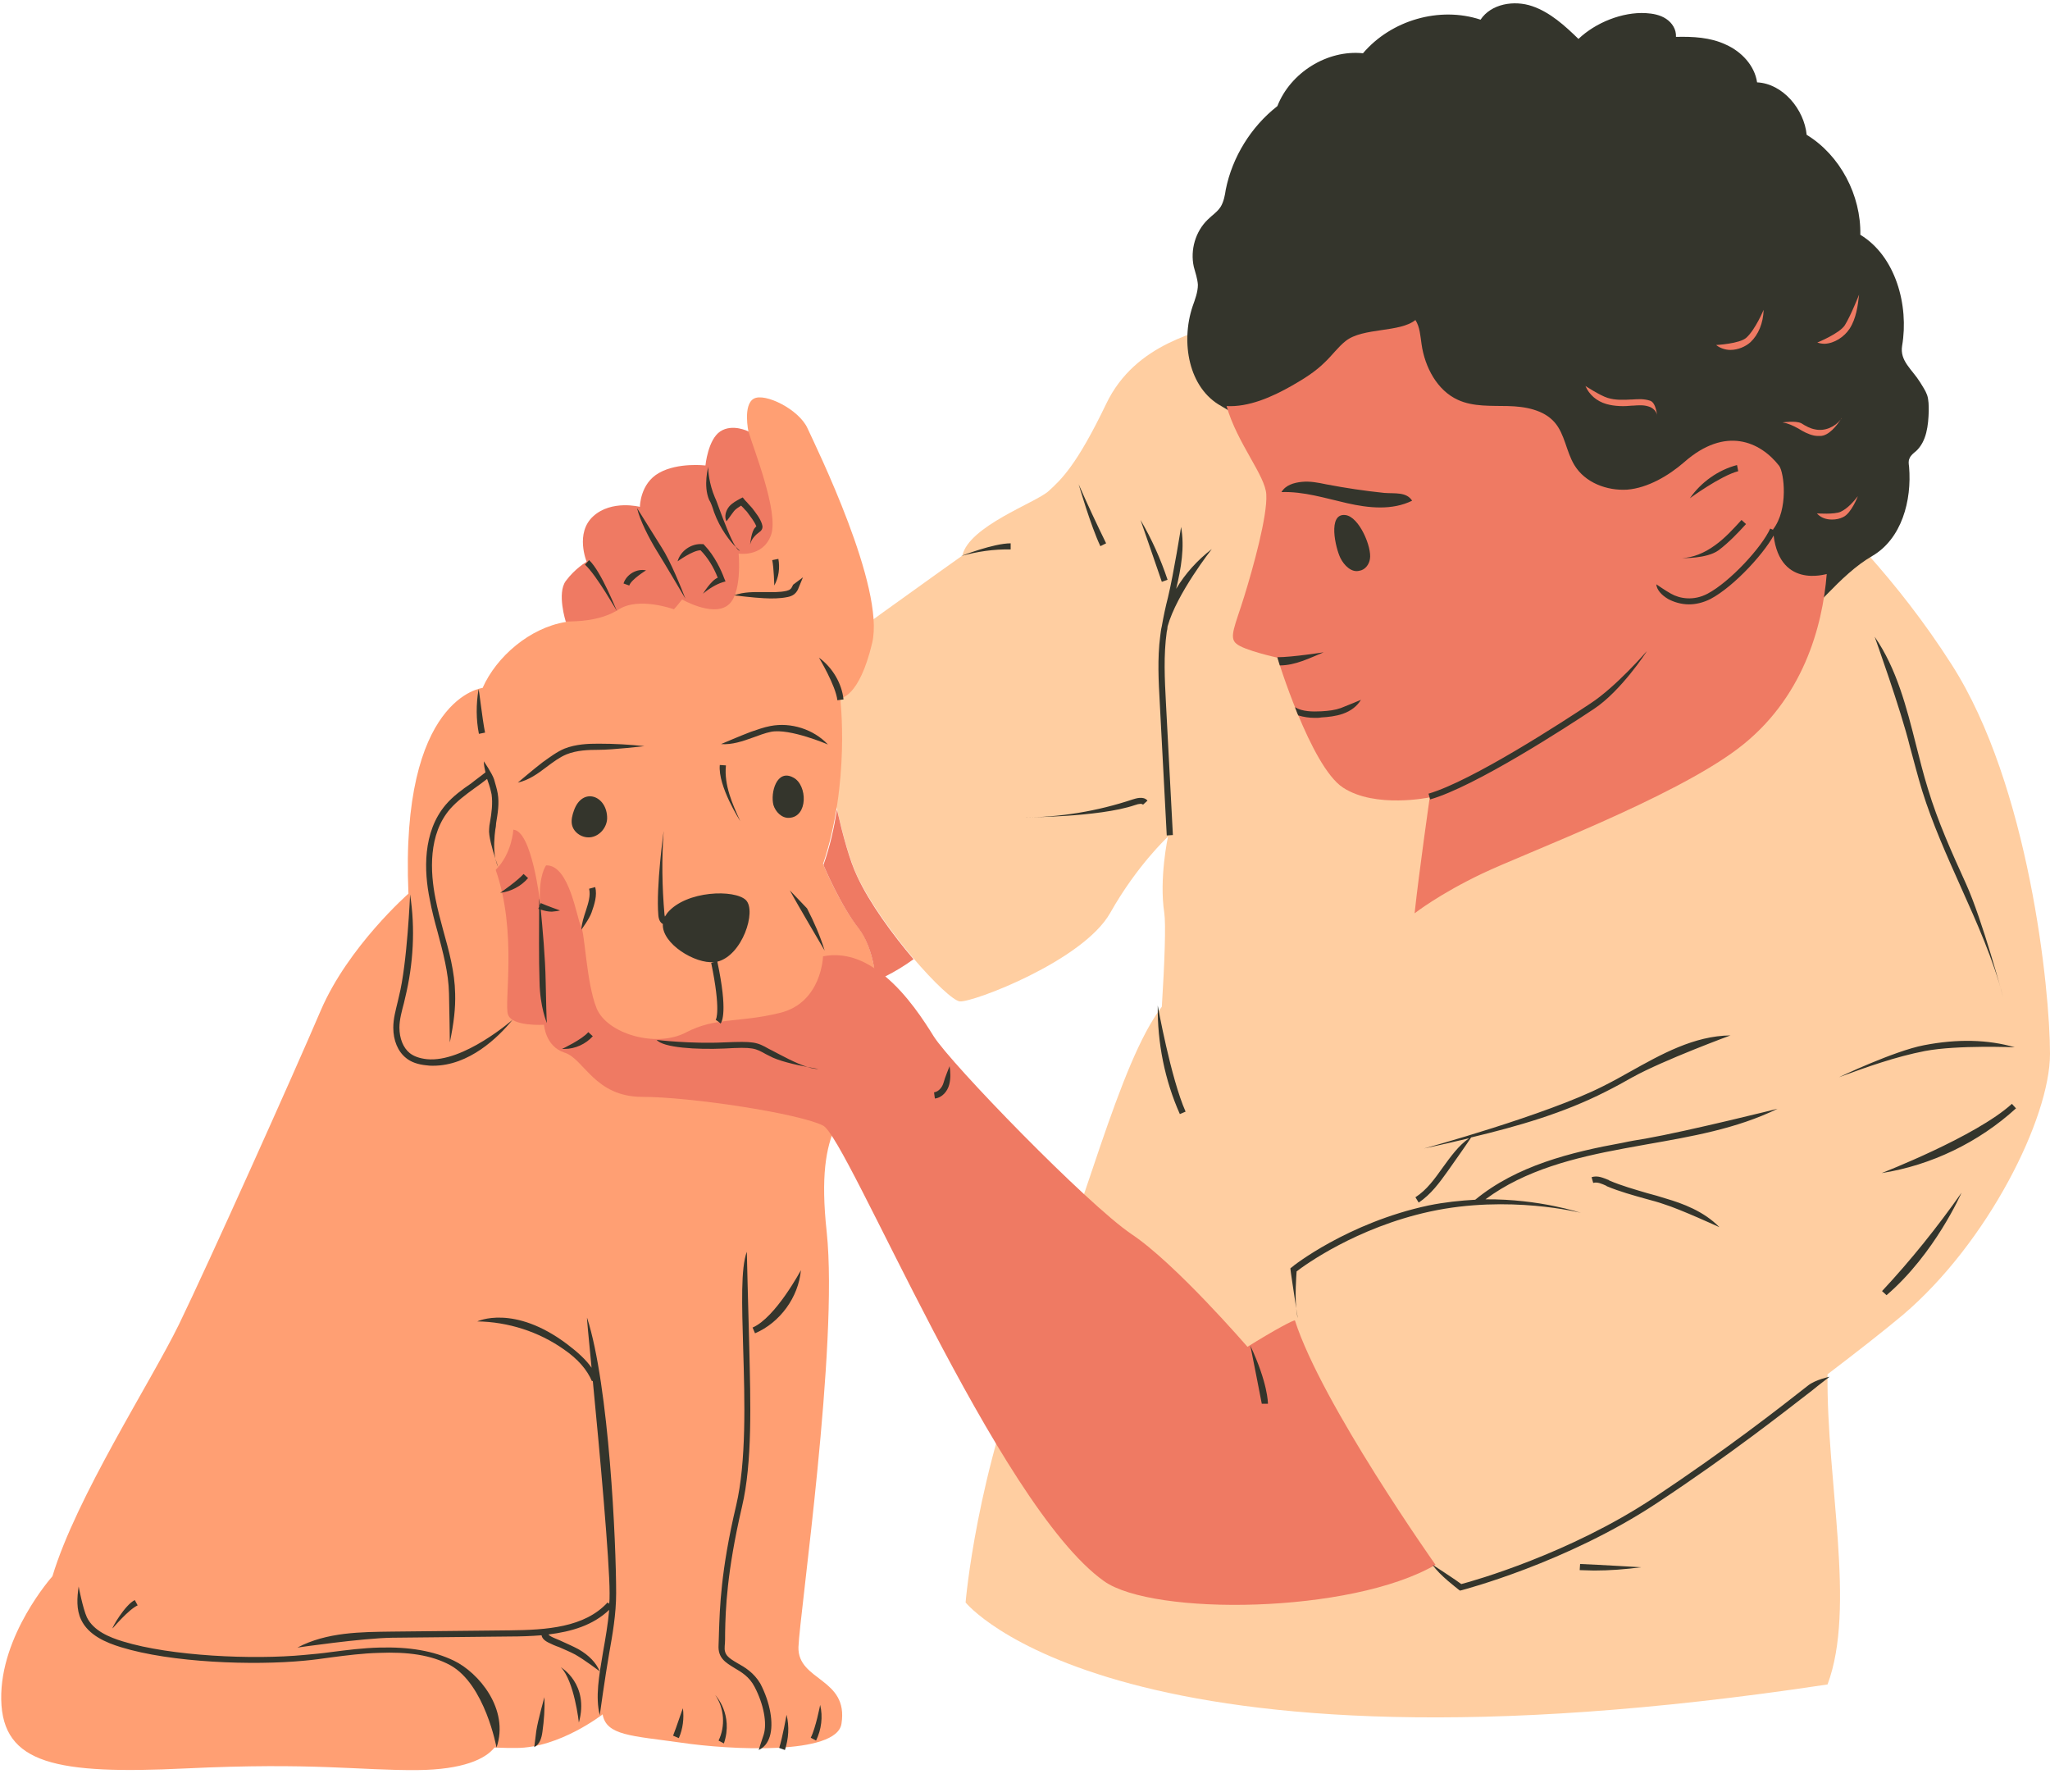
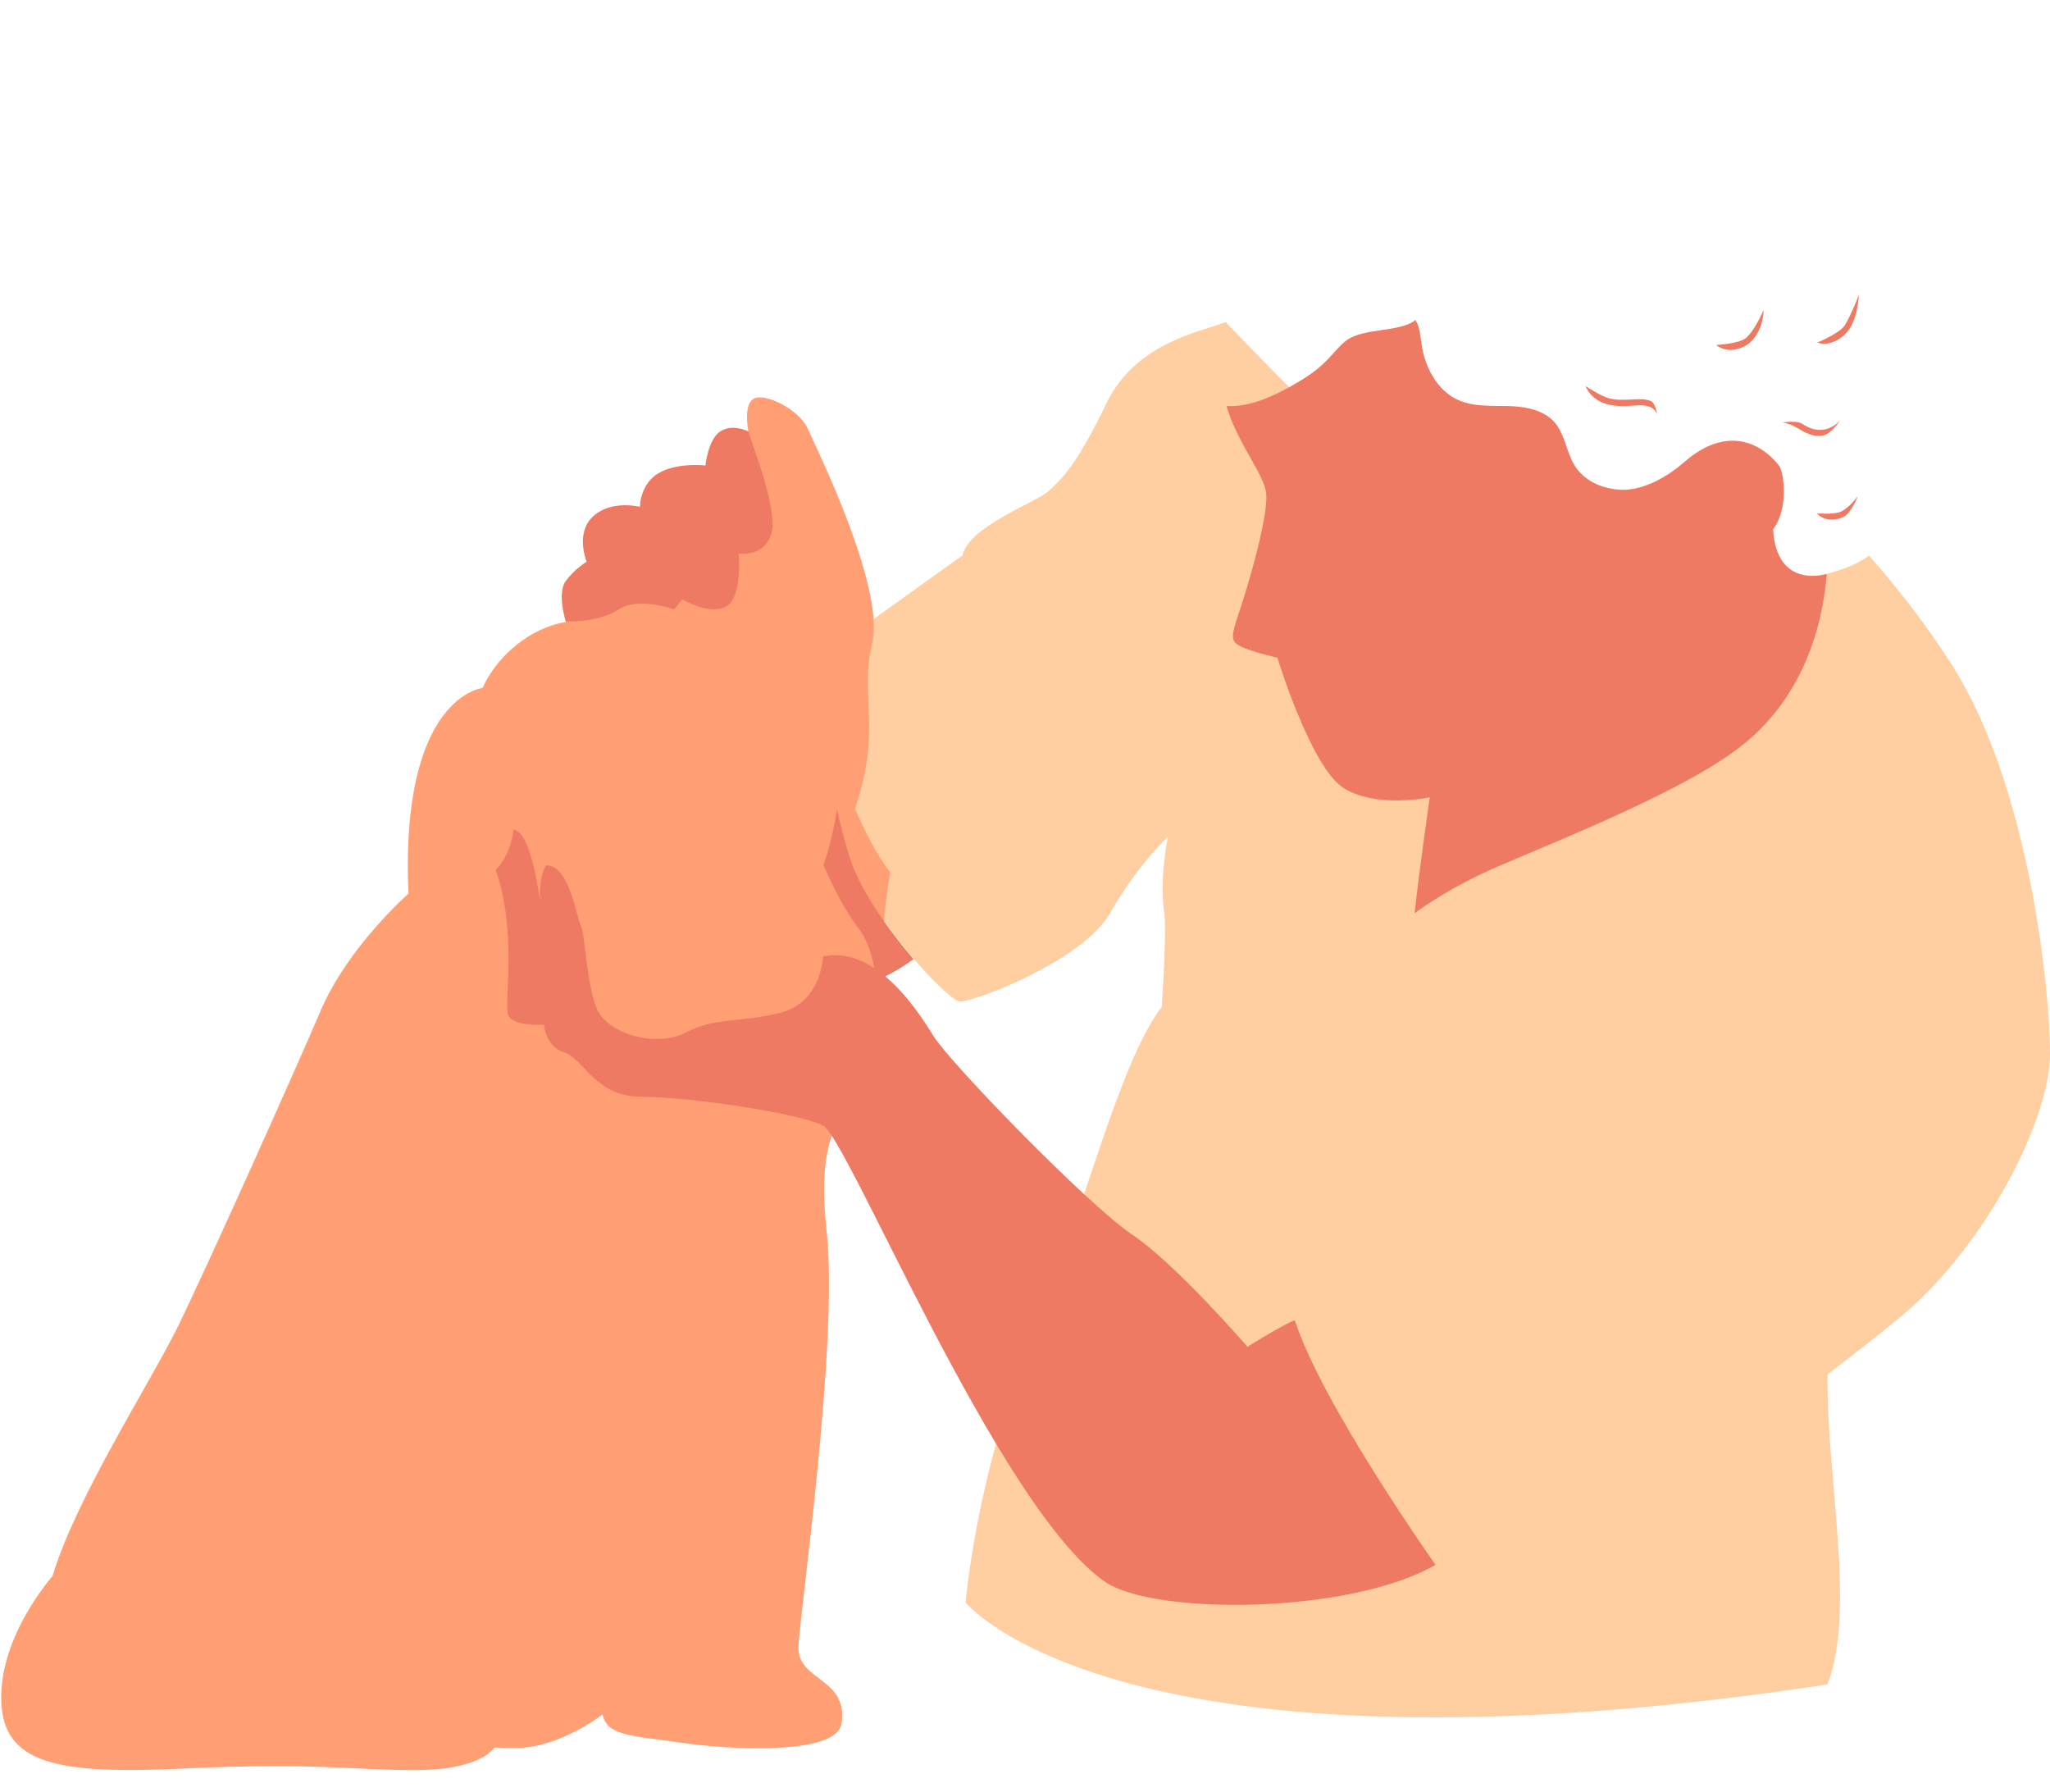
<svg xmlns="http://www.w3.org/2000/svg" height="437.3" preserveAspectRatio="xMidYMid meet" version="1.0" viewBox="-0.4 -0.8 500.4 437.3" width="500.4" zoomAndPan="magnify">
  <g id="change1_1">
    <path d="M500,256.4c0,15.7-15.2,46.1-35.9,63.7c-4.9,4.1-11.3,9.1-18.4,14.5c-0.3,26,7,57,0,75.7 c-173.2,26.2-210.4-20-210.4-20s2.6-31.7,16.4-65.1c12.5-30.3,21-66.6,31.5-80.3c0.7-11.1,1-20.2,0.6-22.9 c-1.3-8.4,0.9-18.6,0.9-18.6s-7.5,6.9-14.1,18.6c-6.6,11.7-33.6,21.9-36.7,21.6c-3.1-0.3-19.1-17.9-25.1-30.7 c-6-12.9-10.7-50.5-11.9-50.5c-1.3,0,37.6-27.6,37.6-27.6c1.6-7.2,17.9-12.9,21-15.7c3.1-2.8,6.9-6.3,14.1-21.3 c7.2-15.1,23.2-17.6,29.2-20c0,0,58,61.7,73,62c15.1,0.3,68.7,6.8,84-5c6.4,7.2,13.5,16.1,20.2,26.6 C494.9,190.9,500,240.7,500,256.4z" fill="#FFCEA1" />
  </g>
  <g id="change2_1">
-     <path d="M297.7,98.3c-8-4.4-9.9-15.6-7-24.3c0.6-1.7,1.3-3.5,1.3-5.3c-0.1-1.5-0.6-2.9-1-4.4 c-0.9-4.1,0.4-8.6,3.4-11.5c1.1-1.1,2.4-1.9,3.2-3.2c0.7-1.2,1-2.7,1.2-4.1c1.6-8,6.2-15.4,12.6-20.4c3.2-8.2,12.2-13.8,20.9-12.9 C339.2,4.1,351,0.7,361,4c2.6-3.9,8.2-4.8,12.6-3.3s8,4.8,11.3,8c4.2-4,10.7-6.6,16.4-6.3c1.7,0.1,3.5,0.4,5,1.4s2.5,2.6,2.4,4.4 c4.1-0.1,8.4,0.1,12.2,1.9c3.8,1.7,7,5.1,7.6,9.2c6.3,0.3,11.5,6.6,12.1,12.8c8.2,5,13.3,14.8,13.1,24.4 c8.6,5.2,11.9,17.2,10.2,27.1c-0.6,3.7,2.4,5.7,4.4,8.9c0.6,1,1.3,2,1.7,3.1c0.4,1.2,0.4,2.6,0.4,3.9c-0.1,3.5-0.5,7.4-3.1,9.8 c-0.6,0.5-1.3,1-1.6,1.8c-0.3,0.6-0.2,1.3-0.1,2c0.7,8.3-1.8,17.6-9,21.8c-8.1,4.7-14.1,13.7-21.6,19.3c-7.5,5.6-16.2,9.9-25.4,11 c-3.6,0.4-7.3,0.3-10.6-1.1c-2.7-1.2-5-3.1-7.1-5.1c-7.2-6.5-13.8-13.7-19.8-21.3c-4.3-5.5-8.3-11.3-13.3-16.1 c-5.1-4.8-11.4-8.6-18.4-9.1c-7.2-0.5-14.5,2.5-21.4,0.5c-3.8-1.1-6.9-3.5-10-5.9C305.4,104.1,301.7,100.5,297.7,98.3z" fill="#34352C" />
-   </g>
+     </g>
  <g id="change3_1">
-     <path d="M211.2,258.5c-4.4,13.9-12.8,13.9-9.8,41.4c2.9,27.5-6.6,93-6.9,101.3c-0.2,8.3,12.3,7.5,10.5,18.7 c-1.2,7.7-27.2,6.4-39.2,4.6c-12-1.7-18.2-1.7-19.1-6.9c0,0-10.5,8.2-21.1,8.2c-1.4,0-3.2,0-5.3-0.1c-2.2,2.8-7.7,5.4-18.8,5.5 c-14.6,0.1-25.2-1.9-56.6-0.4c-31.4,1.5-44.7-1-45-16.8s12.5-30.1,12.5-30.1c5.8-19.3,23.9-47.2,30.9-61.5 c7-14.4,27.9-60.9,34.6-76.6c6.7-15.6,21.4-28.5,21.4-28.5c-2.1-48.1,18.1-50.2,18.1-50.2c3.4-7.7,11.6-14.7,20.3-16.1 c0,0,13.3-18.4,16-19.9c2.7-1.5,28.6-26.5,28.6-26.5s-1.4-6.6,1.3-8.1c2.7-1.5,11,2.6,13.1,7.2c2.1,4.6,19,38.9,15.8,52.4 c-3.2,13.5-7.8,13.5-7.8,13.5s2.5,20.6-4.2,40.5c0,0,4.2,10,8.6,15.5C213.6,231.2,215.6,244.6,211.2,258.5z" fill="#FF9F73" />
+     <path d="M211.2,258.5c-4.4,13.9-12.8,13.9-9.8,41.4c2.9,27.5-6.6,93-6.9,101.3c-0.2,8.3,12.3,7.5,10.5,18.7 c-1.2,7.7-27.2,6.4-39.2,4.6c-12-1.7-18.2-1.7-19.1-6.9c0,0-10.5,8.2-21.1,8.2c-1.4,0-3.2,0-5.3-0.1c-2.2,2.8-7.7,5.4-18.8,5.5 c-14.6,0.1-25.2-1.9-56.6-0.4c-31.4,1.5-44.7-1-45-16.8s12.5-30.1,12.5-30.1c5.8-19.3,23.9-47.2,30.9-61.5 c7-14.4,27.9-60.9,34.6-76.6c6.7-15.6,21.4-28.5,21.4-28.5c-2.1-48.1,18.1-50.2,18.1-50.2c3.4-7.7,11.6-14.7,20.3-16.1 c0,0,13.3-18.4,16-19.9c2.7-1.5,28.6-26.5,28.6-26.5s-1.4-6.6,1.3-8.1c2.7-1.5,11,2.6,13.1,7.2c2.1,4.6,19,38.9,15.8,52.4 s2.5,20.6-4.2,40.5c0,0,4.2,10,8.6,15.5C213.6,231.2,215.6,244.6,211.2,258.5z" fill="#FF9F73" />
  </g>
  <g id="change4_1">
    <path d="M422,84.6c-1.2,0-2.5-0.4-3.5-1.2c0,0,5.8-0.3,7.4-1.8c2.2-2,4.2-6.8,4.2-6.8c-0.1,3.3-1.3,6.1-3.2,7.9 C425.7,83.8,423.8,84.6,422,84.6z M449.4,100.7c0,0-0.1,0.2-0.3,0.6C449.2,101.1,449.3,100.9,449.4,100.7z M451.1,79.4 c1.6-2.5,2-5.6,2.3-8.3c0,0-2.1,5.3-3.5,7.5c-1.3,2-6.7,4.2-6.7,4.2c0.6,0.2,1.2,0.3,1.8,0.3C447.4,83,449.8,81.4,451.1,79.4z M448.9,101.6c0.1-0.1,0.2-0.2,0.2-0.4C449,101.4,449,101.5,448.9,101.6z M442.4,105.5c0.5,0.1,1,0.1,1.5,0.1c2.1,0,4.1-2.6,5-4 c-1.4,1.8-3.9,2.9-6.2,2.4c-1.2-0.2-2.3-0.8-3.4-1.5c-1.4-0.7-4.6-0.2-4.6-0.2c1.4,0.2,2.6,0.8,3.9,1.5 C439.7,104.5,441,105.2,442.4,105.5z M432.4,128.4c3.8-4.9,2.7-13.8,1.5-15.5c-4.6-5.9-13.1-9.8-23.2-0.9c-3.8,3.3-8.9,6.3-13.9,6.7 c-5,0.3-10.3-1.7-12.9-6c-2-3.3-2.3-7.5-4.8-10.4c-2.7-3.1-7.2-3.9-11.4-4c-4.1-0.1-8.5,0.2-12.2-1.5c-5.1-2.3-8.1-8-8.9-13.6 c-0.3-2-0.4-4.2-1.5-5.9c-3.8,3.1-12.8,1.8-17,5.1c-1.9,1.5-3.3,3.5-5.1,5.2c-2.3,2.3-5.2,4.1-8,5.7c-4.9,2.8-10.6,5.3-16,5 c2.6,9.1,9.5,17,9.7,21.6c0.3,5.2-3.2,17.8-5.4,24.9c-2.2,7.1-3.8,10-1.9,11.5c1.8,1.6,10,3.4,10,3.4s8.1,26.5,16,31.7 c7.9,5.2,21.2,2.4,21.2,2.4s-2.6,18.1-3.7,28.3c0,0,6-4.7,16.5-9.7c10.5-5,46.2-18.3,62.3-30.4c16.1-12.1,20.8-30.1,21.8-42.7 C445.5,139.2,433.3,143.3,432.4,128.4z M448.9,124.1c-1.5,0.7-5.8,0.4-5.8,0.4c1,1.1,2.3,1.5,3.7,1.5c1,0,1.9-0.2,2.7-0.6 c2-0.9,3.6-5.1,3.6-5.1C452,121.7,450.6,123.3,448.9,124.1z M391.7,97.8c2.1,0.6,4.4,0.6,6.3,0.4l0.2,0c1.3-0.1,2.6-0.2,3.8,0.2 c1.1,0.3,2.1,1.3,2.1,2.4c0,0-0.2-3.3-1.7-3.8c-1.5-0.5-2.9-0.4-4.4-0.3l-0.2,0c-1.8,0.1-3.9,0.2-5.8-0.4c-1.9-0.6-5.4-2.9-5.4-2.9 C387.5,95.5,389.3,97.1,391.7,97.8z M304.1,327.9c0,0-17.5-20.3-28.3-27.5c-10.8-7.3-44.1-41.6-48.3-48.3 c-2.3-3.7-6.4-10.1-11.8-14.6c2.4-1.2,4.7-2.6,6.9-4.2c-5.2-6.1-10.8-13.8-13.8-20.3c-1.8-3.8-3.4-9.7-4.9-16.2 c-0.7,4.4-1.7,9-3.3,13.5c0,0,4.2,10,8.6,15.5c1.7,2.2,3.1,5.6,3.8,9.7c-3.7-2.5-8-3.8-12.5-2.9c0,0-0.3,11.3-10.5,13.8 s-15.8,1-23,4.8c-7.3,3.8-19.3,0.3-21.8-6s-2.8-18.3-3.8-20c-1-1.8-2.8-15-8.5-14.8c0,0-1.8,2.3-1.5,8.8c0,0-2-17.3-6.5-17.5 c0,0-0.3,5.8-4.3,9.8c5.3,15.2,2,32.3,3,35.3c1,3,8.8,2.5,8.8,2.5s0.3,5.3,5,6.8c4.8,1.5,7.3,10.8,19,10.8s38.1,4,44.1,7 c6,3,42.5,92.7,68.6,111.2c12,8.5,60.3,8,80.9-4c0,0-27.8-39.3-34.3-59.6C315.7,321.1,310.5,323.9,304.1,327.9z M150.7,147.9 c4.9-3.1,13.4,0,13.4,0c0.6-0.6,2-2.4,2-2.4s7.1,4.1,10.9,1.6c3.9-2.4,2.9-12.8,2.9-12.8s5.9,1,7.9-4.5c2-5.5-4.3-21.1-5.5-25.3 c0,0-3.9-2-6.9,0c-3,2-3.6,8.3-3.6,8.3s-6.7-0.8-11.3,1.8c-4.7,2.6-4.7,8.3-4.7,8.3s-6.9-1.8-11.4,2.3c-4.5,4.1-1.6,11.1-1.6,11.1 s-2.8,1.6-5.1,4.7c-2.2,3,0,9.9,0,9.9C139.8,150.8,145.9,151,150.7,147.9z" fill="#EF7A63" />
  </g>
  <g id="change2_2">
-     <path d="M423.9,114.2c-4.3,1.1-11.8,6.6-11.8,6.6c2.7-3.9,6.9-6.9,11.5-8.1L423.9,114.2z M311.4,159.6 c0,0,0.6,2,0.6,2c3.8,0,7.3-1.8,10.7-3.2C322.7,158.4,315,159.6,311.4,159.6z M344.3,121.4c-1.4-2.2-4.2-1.7-6.8-1.9 c-4.8-0.5-9.5-1.2-14.2-2.1c-1.9-0.4-3.9-0.8-5.9-0.6c-2,0.2-4,0.8-5,2.5c5.4-0.2,10.7,1.5,16,2.7 C333.7,123.2,339.4,123.8,344.3,121.4z M334,135.6c0.5-2.8-2.6-10.3-6-10.7c-4.4-0.5-2.4,8.1-1.2,10.5c0.9,1.8,2.7,3.6,4.6,3.1 C332.8,138.3,333.8,137,334,135.6z M322.1,172.8c-2.1,0.1-4.6,0.1-6.4-1c0.3,0.7,0.5,1.4,0.8,2c1.3,0.4,2.7,0.6,4,0.6 c0.6,0,1.1,0,1.6-0.1c1.7-0.1,3.6-0.3,5.3-0.9c2-0.7,3.5-1.9,4.4-3.4c0,0-3.3,1.4-4.9,2C325.5,172.5,324,172.7,322.1,172.8z M196.6,259.6c1,0.3,2,0.5,2.8,0.5C199.4,260.1,198.3,259.9,196.6,259.6z M186.6,256.5l0.8,0.4c2.1,1.2,6.5,2.2,9.3,2.7 c-2.9-0.9-6.3-2.8-8.6-4l-0.8-0.4c-3-1.7-3.7-1.9-10.9-1.6c-8.1,0.4-16.5-0.6-16.5-0.6c1.6,1.9,9.7,2.4,16.5,2.1 C183.5,254.7,183.9,255,186.6,256.5z M173.9,124.2c1.5,4.1,3.9,7.1,5.3,8.5c-1.3-2-3-6.6-3.9-9c-0.5-1.3-0.8-2.3-1.2-3.1 c-1.4-3.3-1.7-6.6-1.6-7.5c0,0-1.3,4.6,0.2,8.1C173.1,121.8,173.5,122.9,173.9,124.2z M180.2,133.6c0,0-0.4-0.3-1-1 C179.5,133.2,179.9,133.6,180.2,133.6z M161.1,132.8c-2.2-3.5-6-9.6-6-9.6c0.7,3,2.9,7.3,4.8,10.4c2,3.2,7,11.7,7,11.7 C166,142.9,163.2,136,161.1,132.8z M143.4,135.9l-1,1.1c2.9,2.7,7.7,11.3,7.8,11.3C150.1,148.3,146.4,138.7,143.4,135.9z M174.8,140.2c-1.6,0.6-3.6,3.9-3.6,3.9c1.4-1.2,3.2-2.3,4.8-2.8l0.7-0.2l-0.3-0.7c-0.7-1.9-2.3-5.5-4.9-8.2l-0.2-0.2l-0.3,0 c-2.6-0.2-5.3,1.6-6,4.2c0,0,3.7-2.7,5.6-2.7C172.3,135.2,173.8,137.6,174.8,140.2z M178.8,123.9c0.4-0.5,1.1-0.9,1.7-1.3 c0.2,0.2,0.4,0.4,0.6,0.6c0.3,0.4,0.7,0.7,0.9,1c0.8,1.1,1.7,2.2,2.2,3.4c0,0.1,0,0.1,0,0.1c-0.1,0.1-0.2,0.1-0.2,0.2 c-1,0.8-1.3,4.2-1.3,4.2c0.3-1.4,1.4-2.4,2.2-3c0.3-0.2,0.7-0.5,0.8-1.1c0.1-0.4-0.1-0.7-0.1-0.9c-0.5-1.5-1.5-2.7-2.4-3.9 c-0.3-0.3-0.6-0.7-1-1.1c-0.3-0.4-0.7-0.7-0.9-1l-0.4-0.5l-0.6,0.3c-0.9,0.5-1.9,1-2.7,1.9c-0.9,1.1-1.2,2.5-0.7,3.6 C176.9,126.6,178.3,124.5,178.8,123.9z M151.8,141.6l1.4,0.5c0.5-1.5,4.1-3.7,4.1-3.7C155,137.9,152.5,139.4,151.8,141.6z M137.4,255.2c2.6,0,5.2-1.2,6.9-3.1l-1.1-1c-1.5,1.8-6.4,4.1-6.4,4.1C137,255.2,137.2,255.2,137.4,255.2z M229.9,263.5 c-0.3,1-1.1,2.1-2.3,2.3l0.2,1.5c1.8-0.2,3.1-1.8,3.5-3.4c0.4-1.5,0.3-3.1,0.1-4.5C231.4,259.4,230.2,262.3,229.9,263.5z M284.6,140.7c-1.7-5.1-3.9-10-6.6-14.6c0,0,3.5,10.1,5.2,15.1L284.6,140.7z M246.3,133.3l0-1.5c-4.2,0-12.1,3.1-12.1,3.1 C238.2,133.8,242.2,133.2,246.3,133.3z M269.6,131.8c-2.3-4.7-4.6-9.6-6.7-14.4c0,0,3,10.3,5.3,15.1L269.6,131.8z M286.7,142.9 c1.2-5,2.1-10.1,1.2-15.1c0,0-1.8,11.4-3.2,17.2c-0.6,2.3-1.1,4.7-1.5,7c-0.2,0.8-0.3,1.7-0.4,2.5l0,0c-0.7,5.4-0.4,11-0.1,16.3 l1.7,32.3l1.5-0.1l-1.7-32.3c-0.3-5.7-0.6-11.6,0.2-17.3c0.1-0.4,0.2-0.9,0.2-1.3c2.2-8,10.8-18.9,10.8-18.9 C291.9,135.9,288.9,139.2,286.7,142.9z M98.7,257.4c1.2,1,2.9,1.6,5,1.8c0.6,0.1,1.1,0.1,1.6,0.1c8.8,0,15.9-6.9,19.4-11.2 c0,0-12,10.5-20.9,9.6c-1.8-0.2-3.2-0.7-4.2-1.5c-1.6-1.3-2.5-3.6-2.5-6.2c0-2,0.6-4.1,1.1-6c0.1-0.4,0.2-0.9,0.3-1.3 c2-8.2,2.5-16.9,1.2-25.2c0,0-0.7,16.9-2.7,24.8c-0.1,0.4-0.2,0.8-0.3,1.3c-0.5,2.1-1.1,4.2-1.1,6.4 C95.6,253.1,96.7,255.8,98.7,257.4z M106.4,226.6c1.3,4.9,2.7,10,2.8,15.1c0.1,3.4,0.2,11.9,0.2,11.9c1-4.8,1.4-8.4,1.3-11.9 c-0.1-5.3-1.5-10.4-2.9-15.4c-0.7-2.6-1.4-5.2-1.9-7.8c-1.3-6.5-1.8-15.7,3.6-21.9c1.7-1.9,3.7-3.4,5.9-5c1-0.7,2.1-1.5,3.1-2.3 c0.1,0.2,0.1,0.4,0.2,0.6c0.4,1.1,0.7,2.2,0.9,3.2c0.3,2.2,0,4.5-0.4,6.8c-0.1,0.5-0.2,1.1-0.2,1.6c-0.2,1.6,0.8,5,1.5,7.2 c-0.5-2.5-0.2-5.5,0-7c0.1-0.5,0.2-1.1,0.2-1.6c0.4-2.4,0.8-4.8,0.4-7.2c-0.2-1.2-0.6-2.4-0.9-3.5c-0.5-1.5-2.5-4.4-2.5-4.4 c0,0.9,0.2,1.8,0.4,2.7c-1.1,0.9-2.4,1.8-3.5,2.7c-2.2,1.5-4.4,3.1-6.2,5.2c-5.7,6.7-5.3,16.3-3.9,23.1 C105,221.4,105.7,224.1,106.4,226.6z M118,178c-0.7-3.4-1.5-11.1-1.6-10.5c-0.6,3.6-0.6,7.3,0.1,10.8L118,178z M120.5,208.7 c0.2,0.8,0.4,1.5,0.7,2.1C121.2,210.8,120.9,209.9,120.5,208.7z M181.7,218.9c-2.7-2.7-14.6-2.4-19.2,3.1c-0.2,0.3-0.4,0.6-0.6,0.9 c0-0.1-0.1-0.3-0.1-0.5c-0.6-6.8-0.7-13.7-0.2-20.4c0,0-1.9,13.7-1.3,20.6c0.1,1.1,0.5,1.8,1.1,2.1c-0.3,4.8,7.9,9.8,12.5,9.3 l-0.7,0.2c2.4,11.6,1.2,13.8,1.1,13.9l0.6,0.4l0.6,0.5c0.3-0.4,1.8-2.9-0.8-15.1C180.8,232.4,184.3,221.6,181.7,218.9z M147.8,199 c0.1-5.6-6-7.9-8.1-2c-0.4,1.1-0.7,2.3-0.5,3.4c0.4,2.1,2.7,3.5,4.8,3.1C146.1,203.1,147.7,201.1,147.8,199z M192.2,198.8 c4.7-0.2,4.5-8,1.1-9.8c-4.1-2.3-5.7,3.7-4.9,6.7C188.9,197.3,190.4,198.9,192.2,198.8z M178.8,144.5c0,0,4.9,0.6,7.3,0.7 c1.9,0.1,3.9,0.1,5.8-0.3c0.5-0.1,1.1-0.3,1.6-0.7c0.6-0.5,0.9-1.1,1.1-1.7l1-2.4l-2.4,1.8c-0.2,0.4-0.4,0.9-0.7,1.1 c-0.2,0.2-0.6,0.3-0.9,0.4c-1.7,0.4-3.6,0.3-5.4,0.3C183.7,143.7,181.2,143.6,178.8,144.5z M189.6,135.6l-1.5,0.3 c0.4,1.9,0.5,6.2,0.5,6.2C189.7,140.1,190,137.8,189.6,135.6z M199.5,159.7c0,0,4.1,6.8,4.5,10.4l1.5-0.2 C205.1,166,202.8,162.1,199.5,159.7z M144,333c-1.4-2-3.4-3.8-5.9-5.7c-13.1-9.9-22-5.6-22-5.6c7.5,0.1,15,2.5,21.1,6.8 c3.5,2.4,5.7,5,6.9,7.8l0.2-0.1c1.7,17.4,4.1,44.1,4.1,51.8c0,0.9,0,1.8-0.1,2.6l-0.4-0.3c-5.6,6.1-14.9,6.7-23.9,6.8l-28.7,0.3 c-7.5,0.1-15.9,0.1-23.1,3.9c0,0,15.8-2.3,23.1-2.4l28.7-0.3c2.6,0,5.3-0.1,7.8-0.3c0.1,0.6,0.5,1.2,1.7,1.8 c0.8,0.4,1.7,0.8,2.6,1.1c1.3,0.6,2.6,1.1,3.9,1.8c2.3,1.3,6,4.1,6,4.1c-0.9-2.1-2.6-3.9-5.2-5.4c-1.3-0.7-2.7-1.3-4-1.9 c-0.8-0.4-1.7-0.7-2.5-1.1c-0.4-0.2-0.7-0.4-0.8-0.6c5.6-0.7,10.8-2.2,14.8-6c-0.3,3.5-0.9,6.9-1.5,10.3c-1,5.9-1.9,11-0.8,15.4 c0,0,1.3-9.4,2.3-15.1c0.8-4.5,1.7-9.5,1.7-14.7c0-12.1-1.7-50.5-7.1-67.2C142.8,320.7,143.3,325.7,144,333z M179.6,405.1 c-2.2-1.3-3.3-2-3.1-4.2c0.1-0.9,0.1-2,0.1-3.3c0.1-5.5,0.4-14.7,4.1-30.6c2.6-10.9,2.1-25.7,1.8-38.9c-0.3-10.3-0.6-23.4-0.6-23.4 c-1.5,3.9-1.2,13-0.9,23.4c0.4,13.1,0.8,27.8-1.7,38.5c-3.8,16-4,25.3-4.2,30.9c0,1.2-0.1,2.3-0.1,3.2c-0.2,3.2,1.8,4.3,3.9,5.6 c1.7,1,3.6,2.1,4.9,4.6c2.2,4.2,3.1,8.9,2.2,11.7c-0.4,1.1-1.2,3.7-1.2,3.7c1.3-0.6,2.2-1.7,2.7-3.3c1-3.2,0.1-8.3-2.3-12.9 C183.6,407.4,181.4,406.1,179.6,405.1z M197.5,423.3l1.3,0.7c1.3-2.7,1.7-5.8,1-8.7C199.8,415.3,198.7,421,197.5,423.3z M189.8,425.8l1.4,0.5c0.9-2.8,1.1-5.7,0.4-8.6C191.6,417.7,190.6,423.3,189.8,425.8z M175,424l1.3,0.7c2.4-7.1-2.1-11.8-2.1-11.8 C176.4,416.1,176.7,420.5,175,424z M163.9,422.8l1.4,0.6c1-2.3,1.3-4.8,1-7.3C166.2,416.2,164.7,420.8,163.9,422.8z M110.4,404.5 c-5-2.4-10.9-3.4-18.2-3.2c-4,0.1-7.9,0.6-11.8,1.1c-2.1,0.3-4.3,0.5-6.5,0.7c-12.6,1.2-32.6,0.3-44.3-3.3c-3.3-1-7.2-2.6-8.8-5.9 c-1-2.2-2-7.5-2-7.5c-0.4,2.7-0.6,5.6,0.6,8.1c1.8,3.8,6.1,5.6,9.7,6.7c12.3,3.8,32.3,4.5,44.8,3.3c2.2-0.2,4.4-0.5,6.5-0.8 c3.8-0.5,7.8-1,11.6-1.1c7.1-0.3,12.9,0.5,17.5,3c8.5,4.7,11.3,20.1,11.3,20.1C124,416.3,116.4,407.4,110.4,404.5z M33.2,391 l-0.7-1.3c-2.4,1.2-5.7,6.9-5.4,6.9C27.2,396.5,31,392,33.2,391z M183.3,323.2l0.6,1.4c6.1-2.6,10.6-8.8,11.2-15.4 C195.1,309.2,188.9,320.8,183.3,323.2z M403.2,364.8c-20.5,13.6-43.8,20.2-46.9,21c-1-0.8-7-4.7-7-4.7c1.6,2.5,6.2,5.9,6.4,6.1 l0.3,0.2l0.4-0.1c0.3-0.1,25.5-6.6,47.7-21.3c18-11.9,30.9-22.1,37.9-27.5c1.7-1.4,3.2-2.5,4.2-3.3c0,0-3.4,0.7-5.2,2.1 C434,342.8,421.1,352.9,403.2,364.8z M385.2,382.4c1.2,0,2.3,0.1,3.5,0.1c3.8,0,7.7-0.3,11.5-0.8c0,0-10-0.6-14.9-0.8L385.2,382.4z M316.1,309.5c1.9-1.5,14.6-10.7,32.5-14.6c19.3-4.2,36.9,0.3,36.9,0.3c-0.1,0-10-3.4-23.3-3.3c9.7-7.2,21.9-10.2,33.8-12.4 c1.8-0.3,3.7-0.7,5.5-1c10.8-1.9,22-3.8,32-8.7c0,0-21.6,5.4-32.3,7.3c-1.9,0.3-3.7,0.6-5.5,1c-12.7,2.3-25.9,5.6-36,13.9 c-3.6,0.2-7.5,0.6-11.4,1.4c-19.7,4.2-33.3,14.9-33.4,15.1l-0.3,0.2l0,0.3c0,0.3,0.9,6.1,1.4,9.5C315.7,315.3,316,310.8,316.1,309.5 z M316,318.5c0.1,0.9,0.2,1.8,0.4,2.4C316.4,320.9,316.2,319.9,316,318.5z M491.4,254.8c-6.5-1.9-14-2.1-22.2-0.5 c-7.3,1.4-20.7,7.8-20.7,7.8c6.8-2.5,13.8-5,21-6.4C477.5,254.2,491.4,254.8,491.4,254.8z M468.8,192.2c2.5,8,6,15.8,9.4,23.4 c3.9,8.7,8,17.8,10.4,27.1c0,0-5.1-19-9.1-27.8c-3.4-7.5-6.9-15.2-9.3-23.2c-1.1-3.5-2-7.2-2.9-10.7c-2.3-9.1-4.7-18.6-10.1-26.4 c0,0,6.4,17.8,8.6,26.8C466.8,185,467.7,188.6,468.8,192.2z M392.4,287.3l-0.1-0.1c-1.3-0.5-2.7-1.2-4.2-0.7l0.4,1.4 c1-0.3,2.1,0.2,3.2,0.7l0.1,0.1c3.1,1.3,6.4,2.2,9.6,3.1c1.5,0.4,3,0.8,4.4,1.3c3.9,1.2,13.5,5.6,13.5,5.6c-3.8-3.9-9-5.8-13.1-7 c-1.5-0.5-3-0.9-4.5-1.3C398.7,289.5,395.4,288.6,392.4,287.3z M490.7,268.6c-8.8,8-31.8,16.9-31.8,16.9 c12.1-1.9,23.7-7.5,32.8-15.8L490.7,268.6z M460.1,315.3c11.8-10.1,18.3-25,18.3-25c-5.9,8.4-12.4,16.5-19.4,24L460.1,315.3z M351.8,284.1c-2,2.8-3.9,5.5-6.7,7.3l0.8,1.3c3-2,5.1-4.9,7.1-7.7c1.7-2.4,4.8-6.8,5.7-8.2c11.3-2.7,22.5-5.9,32.9-11.2 c2.2-1.1,4.4-2.3,6.5-3.5c7.6-4.2,23.9-10.2,23.9-10.2c-8.9,0.1-16.9,4.6-24.6,8.9c-2.1,1.2-4.3,2.4-6.5,3.5 c-13.8,7-43.7,15.2-43.7,15.2c3.6-0.8,7.3-1.6,11-2.5C355.6,278.8,353.7,281.5,351.8,284.1z M287.6,271.1l1.4-0.6 c-3.6-8.1-6.8-25.9-6.8-25.9C282.1,253.7,283.9,262.8,287.6,271.1z M276.1,194.3c-8.7,2.9-17.8,4.4-26.9,4.4c0,0,18.6,0,27.4-3 c1.1-0.4,1.8-0.4,2-0.1l1.1-1C278.7,193.4,276.8,194.1,276.1,194.3z M388.7,172.2c6.5-4.3,12.7-13.7,12.9-14.1 c0,0-7.5,8.7-13.8,12.8c-6.6,4.4-28.9,18.9-39.5,22l0.4,1.4C359.6,191.2,382.1,176.6,388.7,172.2z M406.8,145.4 c1.3,0.7,3.1,1.3,5.1,1.3c1.6,0,3.4-0.4,5.2-1.3c5.9-3.1,13.9-11.9,16-16.6l-1.4-0.6c-2,4.5-9.8,13-15.3,15.9 c-3.4,1.8-6.8,1.2-8.9,0c-1.3-0.7-3.6-2.3-3.6-2.3C404,143.1,405.1,144.4,406.8,145.4z M419.1,133.5c2.5-1.9,4.7-4.2,6.7-6.4l-1.1-1 c-2,2.2-4.1,4.5-6.5,6.2c-2.6,1.9-5.4,3-8,3.1C410.2,135.4,416.2,135.6,419.1,133.5z M307.6,341.8l1.5,0c0-0.2,0-5-4.3-14.2 C304.8,327.5,307.6,341.7,307.6,341.8z M137.4,181.9c-1.9,0.8-3.6,2.1-5.3,3.3c-2.1,1.6-6.1,5-6.1,5c2.7-0.6,4.9-2.2,7-3.8 c1.6-1.2,3.2-2.4,4.9-3.1c2.5-1,5.3-1.1,7.8-1.1c3.6,0,11.2-0.9,11.2-0.9c-3.7-0.4-7.4-0.6-11.2-0.6 C143.2,180.7,140.2,180.8,137.4,181.9z M192.4,216.5c1.7,3.2,8.5,14.7,8.5,14.7c-1.1-3.6-2.6-7-4.3-10.3L192.4,216.5z M175.3,185.9 c-0.5,5.2,5,13.7,5,13.7c-1.9-4.1-4-8.8-3.5-13.6L175.3,185.9z M141.5,226.1c0,0,2-2.7,2.5-4.2c0.7-2,1.4-4.1,0.9-6.2l-1.5,0.4 c0.4,1.7-0.2,3.5-0.8,5.4C142.1,223,141.6,224.5,141.5,226.1z M136.3,221.4c0,0-3.4-1.2-4.7-1.8l-0.2,0.5c-0.1-0.7-0.1-1.2-0.2-1.6 c0,0,0,0.8,0,2l-0.2,0.5c0.1,0,0.1,0.1,0.2,0.1c0,4.1-0.1,12.2,0.1,17.7c0.1,6.2,1.8,10.1,1.8,10.1c-0.1-0.5-0.2-5.4-0.3-10.1 c-0.1-6-0.8-13.4-1.2-17.6c0.9,0.3,1.8,0.5,2.7,0.5C135,221.6,135.6,221.6,136.3,221.4z M128.5,213.5l-1.1-1 c-1.5,1.7-5.7,4.6-5.7,4.6C124.3,216.8,126.8,215.5,128.5,213.5z M130,425.6c1.4-0.7,1.8-2.3,2-3.7c0.4-2.8,0.6-5.7,0.5-8.5 c0,0-1.6,5.6-2,8.3C130.4,422.7,130,425.6,130,425.6z M136.5,406.1c3.3,3.4,4.4,13.5,4.4,13.5C143.5,410.2,136.5,406.1,136.5,406.1z M187.6,176.4c-1.6,0.3-3.2,0.9-4.7,1.4c-2.4,0.9-7.3,3-7.3,3c2.7,0.2,5.3-0.7,7.8-1.6c1.4-0.5,2.9-1.1,4.4-1.4 c4.6-0.9,13.9,3.1,13.9,3.1C198.2,177.2,192.7,175.4,187.6,176.4z" fill="#34352C" />
-   </g>
+     </g>
</svg>